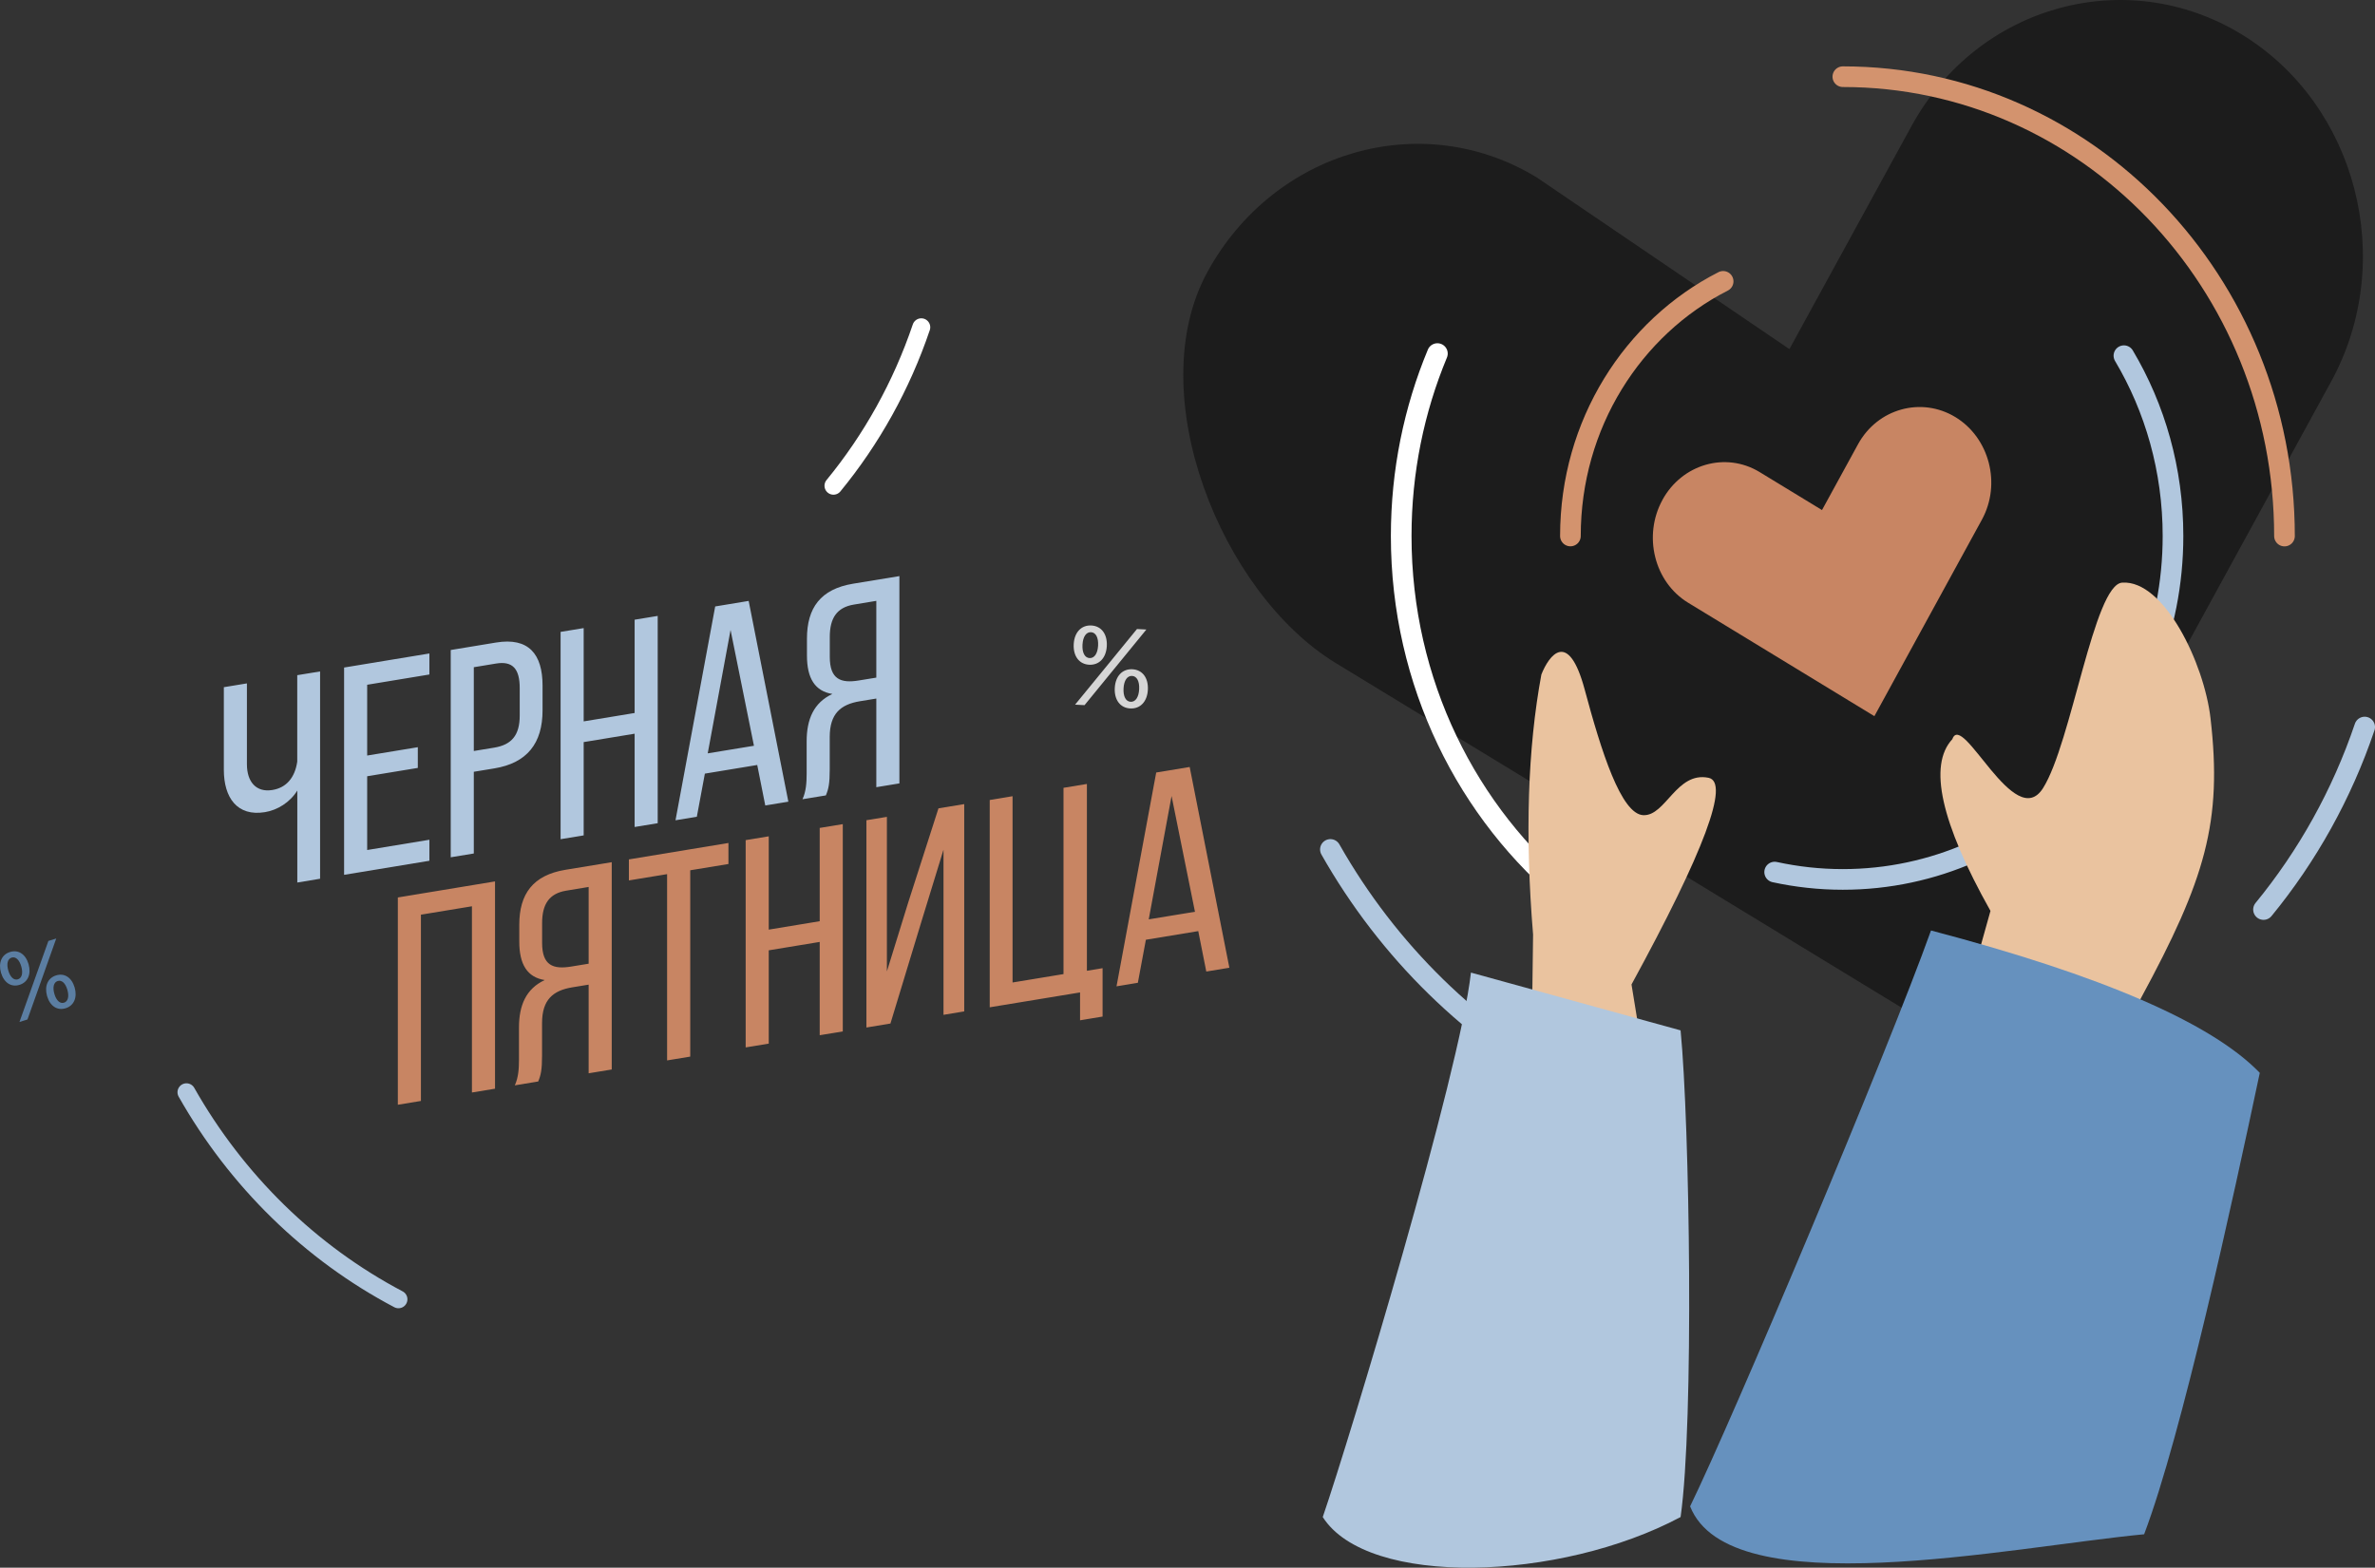
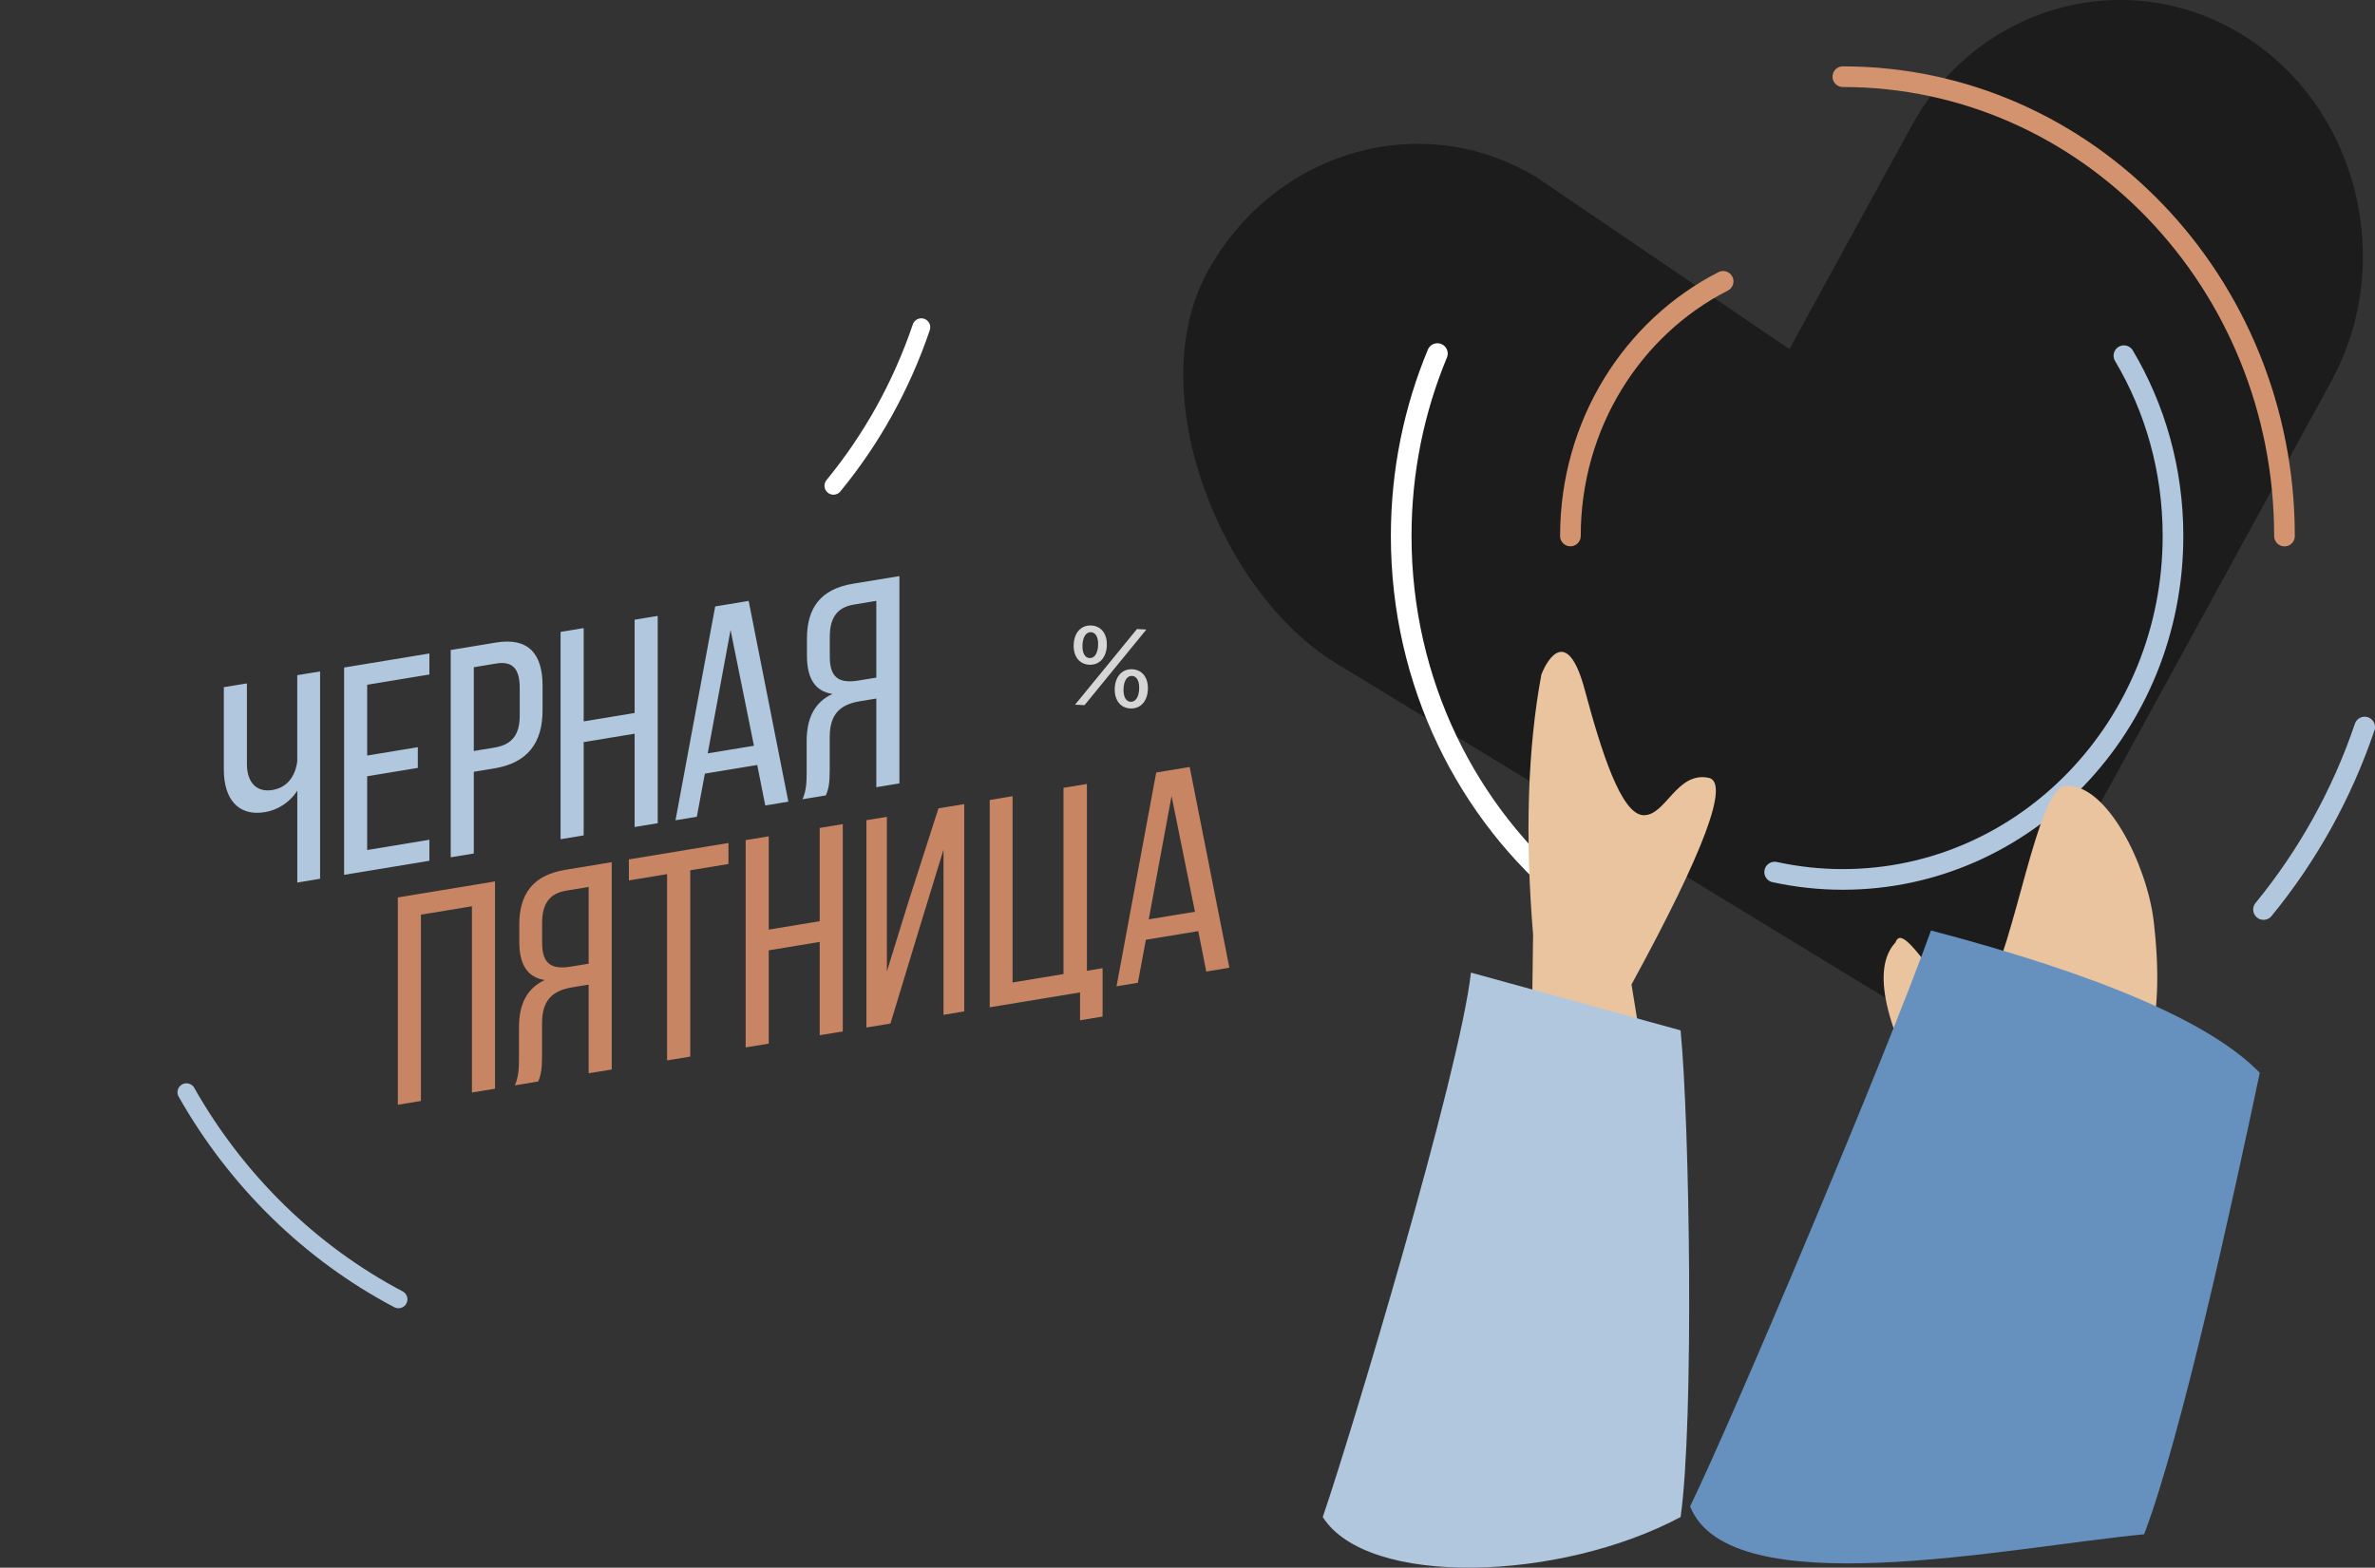
<svg xmlns="http://www.w3.org/2000/svg" id="_Слой_1" data-name="Слой 1" width="381.76" height="252.06" viewBox="0 0 381.76 252.06">
  <rect x="0" y="0" width="381.76" height="252.06" fill="#333333" stroke="none" />
  <defs>
    <style> .cls-1 { clip-path: url(#clippath); } .cls-2, .cls-3, .cls-4, .cls-5, .cls-6, .cls-7, .cls-8, .cls-9, .cls-10 { stroke-width: 0px; } .cls-2, .cls-11, .cls-12, .cls-13, .cls-14, .cls-15 { fill: none; } .cls-3, .cls-4 { isolation: isolate; opacity: .8; } .cls-3, .cls-5 { fill: #6691be; } .cls-4 { fill: #fff; } .cls-11, .cls-12 { stroke-width: 2.88px; } .cls-11, .cls-12, .cls-13, .cls-14, .cls-15 { stroke-linecap: round; } .cls-11, .cls-13 { stroke: #b1c7de; } .cls-12, .cls-15 { stroke: #fff; } .cls-13, .cls-14, .cls-15 { stroke-width: 3.32px; } .cls-14 { stroke: #d3936e; } .cls-5, .cls-6, .cls-7 { fill-rule: evenodd; } .cls-6, .cls-10 { fill: #b1c7de; } .cls-7 { fill: #eac39f; } .cls-8 { fill: #1c1c1c; } .cls-9 { fill: #c88563; } </style>
    <clipPath id="clippath">
      <rect class="cls-2" x="35.97" y="92.62" width="161.63" height="85" />
    </clipPath>
  </defs>
  <path class="cls-8" d="m194.08,43.73c-10.67,19.51,2.15,51.62,20.63,62.88l101.43,61.79,58.56-107.03c10.67-19.51,4.08-44.6-14.4-55.86-18.48-11.26-42.38-4.73-53.05,14.77l-19.62,35.85-40.61-27.6c-18.48-11.26-42.27-4.31-52.94,15.2Z" />
-   <path class="cls-13" d="m213.85,136.58c9.27,16.36,22.9,29.72,39.24,38.33" />
  <path class="cls-13" d="m380.1,116.9c-3.67,10.85-9.23,20.77-16.26,29.34" />
  <path class="cls-14" d="m252.43,86.18c0-17.98,10.01-33.53,24.55-40.94" />
  <path class="cls-14" d="m367.21,86.19c0-40.79-31.78-73.86-70.99-73.86" />
  <path class="cls-15" d="m231.05,56.85c-3.74,8.99-5.82,18.91-5.82,29.34,0,23.6,10.64,44.62,27.2,58.14" />
  <path class="cls-13" d="m341.4,57.19c5.01,8.43,7.89,18.36,7.89,28.99,0,30.5-23.76,55.22-53.08,55.22-3.75,0-7.41-.41-10.95-1.18" />
-   <path class="cls-7" d="m310.82,179.13l9.13-32.67c-7.98-14.22-10.02-23.42-6.13-27.61,1.62-4.63,10.01,15.1,14.58,7.87,4.57-7.23,8.18-32.73,12.72-33.04,6.72-.46,13.17,12.9,14.2,21.8,1.93,16.65-.83,25.9-11.21,45.06-5.43,10.02-9.36,22.86-11.8,38.54l-21.49-19.96Z" />
+   <path class="cls-7" d="m310.82,179.13c-7.98-14.22-10.02-23.42-6.13-27.61,1.62-4.63,10.01,15.1,14.58,7.87,4.57-7.23,8.18-32.73,12.72-33.04,6.72-.46,13.17,12.9,14.2,21.8,1.93,16.65-.83,25.9-11.21,45.06-5.43,10.02-9.36,22.86-11.8,38.54l-21.49-19.96Z" />
  <path class="cls-7" d="m245.55,218.24l.88-67.98c-1.32-15.98-.87-29.91,1.33-41.8,1.21-3.07,4.33-7.41,6.97,2.43,2.64,9.83,5.84,20.05,9.43,20.18,3.6.13,5.32-7.07,10.48-6.01,3.44.71-.69,11.79-12.39,33.23l4.11,25.22-20.81,34.72Z" />
  <path class="cls-6" d="m212.62,243.92c4.39-12.77,22.03-71.39,23.82-87.54l33.7,9.29c1.47,15.12,2.18,62.92,0,78.25-19.42,10.36-50.31,11.34-57.52,0Z" />
  <path class="cls-5" d="m271.67,242.2c6.84-14.01,31.77-73.14,38.72-92.59,27.5,7.24,45.11,14.87,52.85,22.89-4.32,20.41-12.53,58.21-18.59,74.19-21.69,2.07-66.64,11.59-72.98-4.49Z" />
-   <path class="cls-9" d="m267.22,80.39c-3.15,5.76-1.32,13.2,4.13,16.52l29.94,18.24,17.28-31.59c3.15-5.76,1.21-13.16-4.25-16.49-5.46-3.32-12.51-1.4-15.66,4.36l-5.79,10.58-10.03-6.11c-5.46-3.32-12.48-1.27-15.62,4.48Z" />
  <path class="cls-11" d="m29.97,175.62c8.05,14.21,19.89,25.81,34.08,33.29" />
  <path class="cls-12" d="m148.09,52.62c-3.19,9.42-8.01,18.04-14.12,25.48" />
  <g class="cls-1">
    <g>
      <path class="cls-10" d="m47.78,141.9l3.67-.61v-33.33l-3.67.6v13.9c-.38,2.59-1.76,4.2-4,4.56-2.62.43-4.09-1.33-4.09-4.14v-13l-3.71.61v13.28c0,4.48,2.14,7.55,6.62,6.81,2-.33,4-1.56,5.19-3.47v14.76h0Zm11.24-20.42v-11.38l10-1.65v-3.38l-13.71,2.26v33.33l13.71-2.26v-3.38l-10,1.65v-11.86l8.14-1.34v-3.33l-8.14,1.34Zm13.43-16.97v33.33l3.71-.61v-13.14l3.29-.54c5.28-.87,7.76-4.04,7.76-9.33v-4c0-5.05-2.24-7.77-7.47-6.91l-7.28,1.2h0Zm3.71,16.24v-13.47l3.57-.59c2.71-.45,3.81.89,3.81,3.94v4.43c0,3.19-1.33,4.69-4.09,5.15l-3.29.54h0Zm25.85-2.78v15l3.71-.61v-33.33l-3.71.61v15l-8.19,1.35v-15l-3.71.61v33.33l3.71-.61v-15l8.19-1.35Zm19.71,5.04l1.29,6.5,3.71-.61-6.38-32.28-5.38.89-6.38,34.38,3.43-.57,1.29-6.93,8.43-1.39h0Zm-4.29-21.72l3.76,18.62-7.43,1.22,3.67-19.84h0Zm23.43,11.04v14.24l3.71-.61v-33.33l-7.43,1.22c-5.24.86-7.43,3.89-7.43,8.84v2.71c0,3.67,1.29,5.74,4.09,6.18-3,1.4-4.14,4.06-4.14,7.63v5.19c0,1.48-.1,2.87-.67,4.11l3.76-.62c.43-1.02.62-1.91.62-4.15v-5.24c0-3.76,1.76-5.24,4.86-5.75l2.62-.43h0Zm0-15.71v12.33l-2.81.46c-2.9.48-4.67-.18-4.67-3.8v-3.19c0-3,1.1-4.75,3.86-5.21l3.62-.6h0Z" />
      <path class="cls-9" d="m75.86,145.71v29.95l3.71-.61v-33.33l-15.62,2.58v33.33l3.71-.61v-29.95l8.19-1.35h0Zm18.76,12.62v14.24l3.71-.61v-33.33l-7.43,1.22c-5.24.86-7.43,3.89-7.43,8.84v2.71c0,3.67,1.29,5.74,4.09,6.18-3,1.4-4.14,4.06-4.14,7.63v5.19c0,1.48-.1,2.87-.67,4.11l3.76-.62c.43-1.02.62-1.91.62-4.15v-5.24c0-3.76,1.76-5.24,4.86-5.75l2.62-.43h0Zm0-15.71v12.33l-2.81.46c-2.9.48-4.67-.18-4.67-3.8v-3.19c0-3,1.1-4.75,3.86-5.21l3.62-.6h0Zm16.33,27.26v-29.95l6.14-1.01v-3.38l-16,2.64v3.38l6.14-1.01v29.95l3.71-.61Zm20.81-18.43v15l3.71-.61v-33.33l-3.71.61v15l-8.19,1.35v-15l-3.71.61v33.33l3.71-.61v-15l8.19-1.35Zm19.9-14.8v26.52l3.33-.55v-33.33l-4.14.68-4.86,15.13-3.43,11.09v-24.85l-3.29.54v33.33l3.86-.64,4.95-16.29,3.57-11.63h0Zm25.57,26.78v-7.76l-2.52.42v-30.04l-3.76.62v29.95l-8.19,1.35v-29.95l-3.67.61v33.33l14.52-2.39v4.48l3.62-.6Zm15.38-13.72l1.29,6.5,3.71-.61-6.38-32.28-5.38.89-6.38,34.38,3.43-.57,1.29-6.92,8.43-1.39h0Zm-4.29-21.72l3.76,18.61-7.43,1.22,3.67-19.84Z" />
      <path class="cls-4" d="m177.91,103.87c-.1,1.91-1.22,3.09-2.83,3.01s-2.59-1.38-2.49-3.3c.1-1.91,1.22-3.09,2.83-3.01s2.59,1.38,2.49,3.29Zm-2.77,1.94c.77.04,1.3-.72,1.37-2.01.07-1.29-.37-2.11-1.14-2.15-.77-.04-1.3.72-1.37,2.01-.07,1.29.37,2.11,1.14,2.15Zm-.8,7.57l-1.53-.08,5.25-6.41,4.7-5.75,1.51.08-5.11,6.25-4.83,5.91Zm10.17-2.48c-.1,1.91-1.22,3.09-2.83,3.01s-2.59-1.38-2.49-3.29c.1-1.91,1.22-3.09,2.83-3.01s2.59,1.38,2.49,3.3Zm-2.77,1.94c.77.04,1.3-.72,1.37-2.01.07-1.29-.37-2.11-1.14-2.15-.77-.04-1.3.72-1.37,2.01-.07,1.29.37,2.11,1.14,2.15Z" />
    </g>
  </g>
-   <path class="cls-3" d="m4.59,155.02c.46,1.6-.11,2.92-1.45,3.33-1.34.42-2.51-.34-2.98-1.95-.46-1.6.11-2.92,1.45-3.33,1.34-.42,2.51.34,2.98,1.95Zm-1.71,2.44c.64-.2.85-.99.54-2.07-.31-1.08-.91-1.62-1.55-1.42-.64.2-.85.99-.54,2.07.31,1.08.91,1.62,1.55,1.42Zm1.52,6.46l-1.27.4,2.45-6.87,2.2-6.16,1.26-.39-2.38,6.7-2.25,6.33Zm7.6-5.14c.46,1.6-.11,2.92-1.45,3.33-1.34.42-2.51-.34-2.98-1.95-.46-1.6.11-2.92,1.45-3.33,1.34-.42,2.51.34,2.98,1.95Zm-1.71,2.44c.64-.2.85-.99.54-2.07-.31-1.08-.91-1.62-1.55-1.42-.64.2-.85.99-.54,2.07.31,1.08.91,1.62,1.55,1.42Z" />
</svg>